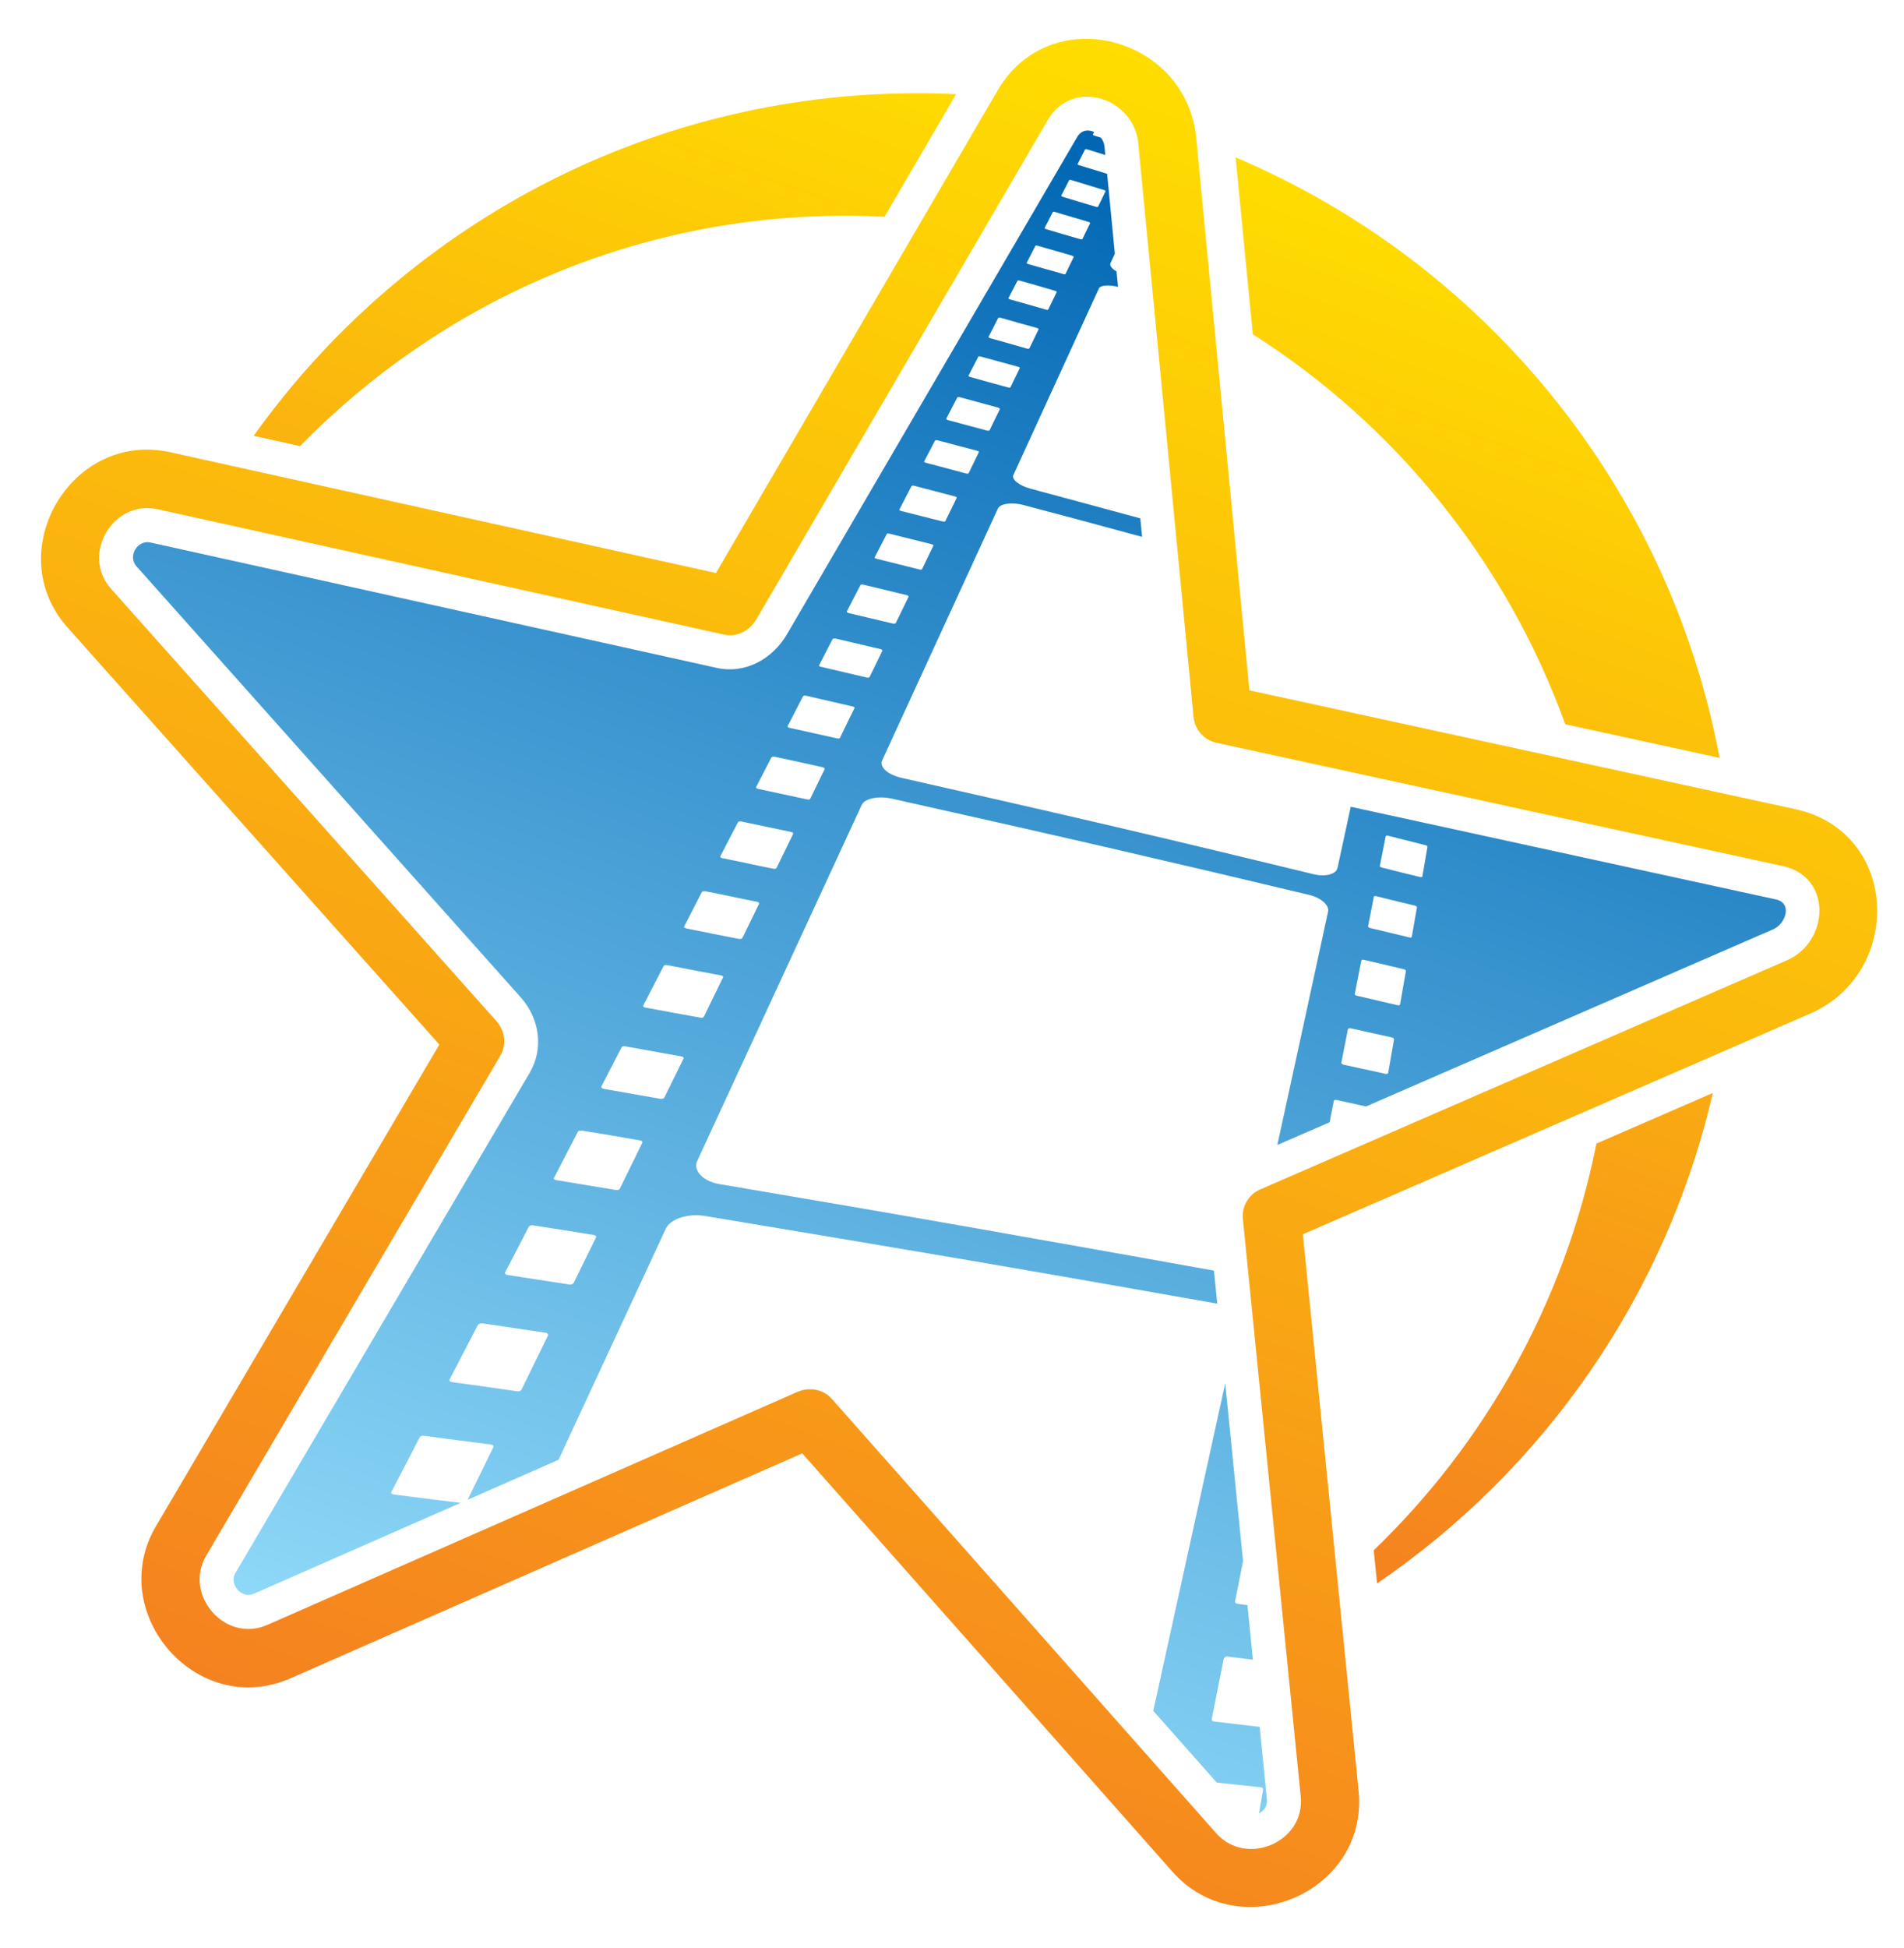
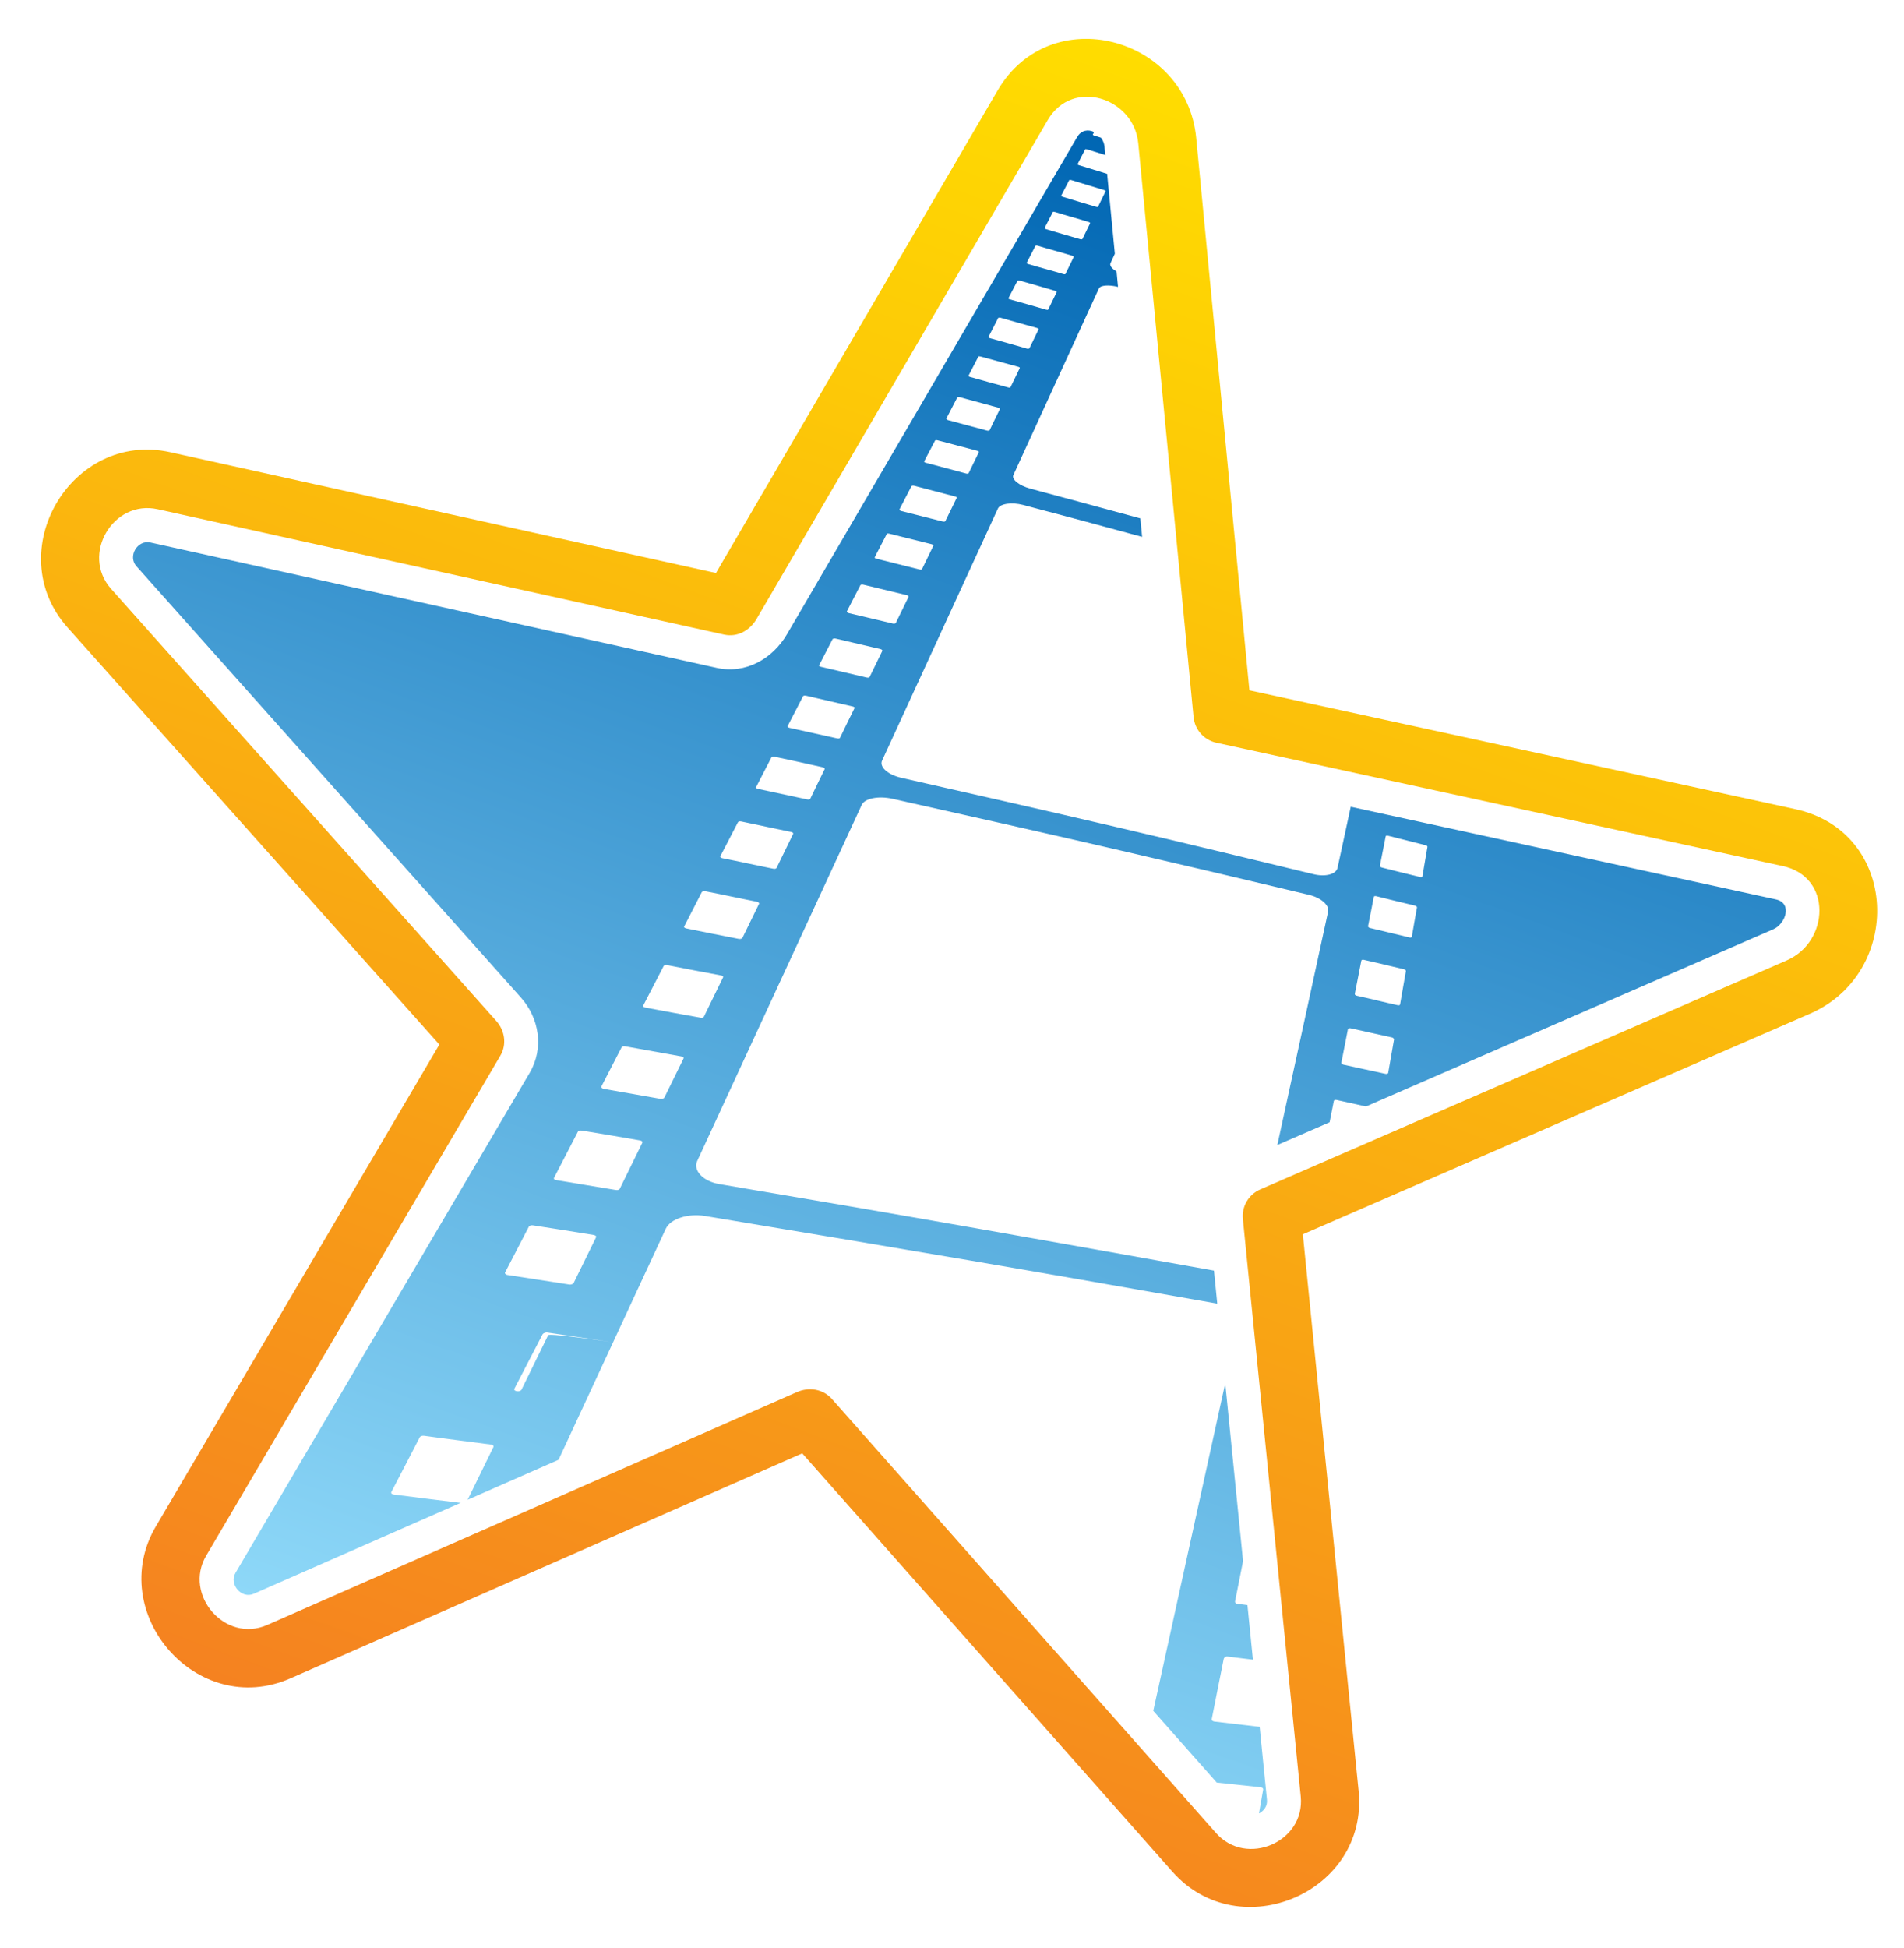
<svg xmlns="http://www.w3.org/2000/svg" xmlns:xlink="http://www.w3.org/1999/xlink" height="546.6" preserveAspectRatio="xMidYMid meet" version="1.0" viewBox="28.4 24.6 534.5 546.6" width="534.5" zoomAndPan="magnify">
  <g>
    <linearGradient gradientUnits="userSpaceOnUse" id="a" x1="196.673" x2="356.477" xlink:actuate="onLoad" xlink:show="other" xlink:type="simple" y1="508.301" y2="69.244">
      <stop offset="0" stop-color="#8ed8f8" />
      <stop offset="1" stop-color="#0066b3" />
    </linearGradient>
-     <path d="M349.02,175.268l-0.505-5.194c-10.125-2.761-20.402-5.529-30.824-8.329 c-3.217-0.864-5.37-2.608-4.809-3.836c8.663-18.864,16.588-36.131,24.006-52.362c0.419-0.901,2.785-1.092,5.37-0.44l-0.415-4.32 c-1.302-0.762-2.012-1.648-1.699-2.322l1.22-2.65l-2.163-22.431c-2.62-0.803-5.238-1.616-7.892-2.425 c-0.27-0.083-0.447-0.235-0.413-0.301c0.754-1.482,1.471-2.831,2.122-4.119c0.064-0.126,0.303-0.109,0.579-0.024 c1.706,0.529,3.402,1.06,5.094,1.587l-0.229-2.383c-0.088-0.92-0.463-1.773-1.007-2.487c-0.618-0.191-1.241-0.385-1.869-0.58 c-0.279-0.087-0.444-0.225-0.401-0.3c0.114-0.234,0.241-0.465,0.355-0.701c-1.642-0.786-3.59-0.583-4.764,1.425l-81.43,139.485 c-4.02,6.888-11.593,11.27-19.728,9.472L70.613,176.844c-3.63-0.804-6.416,3.862-3.92,6.663l107.943,121.052 c5.117,5.73,6.542,14.183,2.445,21.138L94.502,466.02c-1.859,3.151,1.657,7.386,5.12,5.861l58.078-25.52 c-6.187-0.74-12.403-1.523-18.663-2.327c-0.621-0.083-0.966-0.359-0.759-0.75c2.681-5.152,5.364-10.296,7.916-15.265 c0.227-0.44,0.771-0.557,1.349-0.474c6.284,0.887,12.453,1.623,18.629,2.441c0.571,0.075,0.917,0.355,0.724,0.747 c-2.359,4.818-4.786,9.761-7.219,14.76l25.525-11.218c10.699-23.038,20.673-44.531,30.104-64.849 c1.29-2.771,6.226-4.367,10.999-3.573c25.531,4.249,50.4,8.393,74.539,12.512c23.557,4.023,46.478,8.064,68.83,12.011 c0.147,0.027,0.299,0.054,0.443,0.082l-0.927-9.276c-21.262-3.799-43.043-7.703-65.395-11.635 c-23.796-4.188-48.311-8.399-73.451-12.646c-4.7-0.791-7.417-3.89-6.223-6.473c16.974-36.704,32.311-69.879,46.197-99.965 c0.827-1.795,4.669-2.567,8.54-1.709c20.755,4.639,41.009,9.194,60.688,13.736c19.244,4.441,38.023,8.865,56.36,13.248 c3.307,0.795,5.711,2.889,5.324,4.684c-4.425,20.458-9.179,42.262-14.252,65.511l14.675-6.376c0.394-2.022,0.794-4.016,1.183-5.974 c0.051-0.258,0.393-0.377,0.757-0.297c2.77,0.61,5.53,1.23,8.267,1.83l114.377-49.742c3.431-1.492,5.435-7.332,0.683-8.369 l-119.336-25.994l-3.702,17.133c-0.386,1.802-3.381,2.602-6.655,1.808c-18.149-4.391-36.7-8.882-55.737-13.32 c-19.481-4.551-39.51-9.103-60.012-13.734c-3.829-0.869-6.285-3.059-5.45-4.861c11.922-25.894,22.792-49.609,32.512-70.726 c0.626-1.363,3.867-1.85,7.104-0.999C326.942,169.286,338.066,172.281,349.02,175.268L349.02,175.268z M352.152,504.729 l17.819,20.134c4.11,0.437,8.201,0.877,12.257,1.304c0.469,0.052,0.839,0.276,0.759,0.727c-0.38,2.177-0.769,4.388-1.166,6.615 c1.391-0.695,2.42-2.086,2.243-3.825l-2.048-20.458c-4.206-0.493-8.438-0.982-12.679-1.486c-0.491-0.057-0.854-0.279-0.753-0.794 c1.103-5.656,2.261-11.371,3.354-16.837c0.049-0.251,0.525-0.678,1.004-0.617c2.395,0.294,4.793,0.586,7.185,0.881l-1.535-15.314 c-0.908-0.115-1.823-0.234-2.736-0.346c-0.467-0.057-0.821-0.284-0.733-0.732c0.749-3.79,1.497-7.578,2.231-11.274l-4.999-49.895 C366.178,440.978,359.512,471.329,352.152,504.729L352.152,504.729z M303.205,151.464c-0.937,1.928-1.88,3.863-2.852,5.865 c-0.092,0.189-0.398,0.242-0.74,0.151c-3.744-0.987-7.476-2.003-11.265-2.998c-0.348-0.092-0.6-0.238-0.501-0.428 c1.025-1.935,2.071-3.919,3.038-5.797c0.096-0.181,0.374-0.177,0.728-0.085c3.725,0.992,7.417,1.947,11.104,2.931 C303.057,151.196,303.271,151.333,303.205,151.464L303.205,151.464z M429.116,262.275c-0.474,2.698-0.947,5.463-1.42,8.288 c-0.033,0.191-0.352,0.238-0.654,0.167c-3.56-0.841-7.137-1.767-10.725-2.663c-0.339-0.084-0.587-0.285-0.553-0.475 c0.56-2.83,1.098-5.59,1.636-8.291c0.037-0.195,0.318-0.253,0.646-0.165c3.529,0.898,7.054,1.778,10.541,2.667 C428.923,261.883,429.151,262.083,429.116,262.275L429.116,262.275z M419.741,316.295c-0.547,3.139-1.102,6.291-1.648,9.44 c-0.022,0.126-0.356,0.31-0.708,0.232c-3.912-0.888-7.894-1.683-11.853-2.578c-0.349-0.08-0.614-0.411-0.584-0.535 c0.623-3.152,1.229-6.299,1.852-9.452c0.023-0.122,0.378-0.308,0.722-0.232c3.891,0.898,7.795,1.698,11.638,2.583 C419.525,315.835,419.765,316.166,419.741,316.295L419.741,316.295z M325.037,106.575c-0.755,1.548-1.536,3.162-2.373,4.896 c-0.058,0.129-0.331,0.12-0.657,0.024c-3.327-0.979-6.674-1.931-10.065-2.867c-0.308-0.082-0.512-0.231-0.442-0.359 c0.897-1.737,1.722-3.287,2.506-4.832c0.063-0.127,0.351-0.172,0.659-0.088c3.327,0.933,6.634,1.882,9.921,2.865 C324.905,106.308,325.095,106.447,325.037,106.575L325.037,106.575z M423.071,297.153c-0.525,3.018-1.103,6.161-1.633,9.312 c-0.041,0.256-0.355,0.306-0.682,0.235c-3.79-0.833-7.609-1.813-11.464-2.649c-0.324-0.071-0.616-0.283-0.562-0.539 c0.622-3.149,1.248-6.298,1.83-9.315c0.05-0.259,0.38-0.306,0.696-0.235c3.789,0.843,7.544,1.77,11.252,2.65 C422.863,296.698,423.115,296.894,423.071,297.153L423.071,297.153z M309.089,139.423c-0.973,1.929-1.909,3.928-2.886,5.923 c-0.028,0.069-0.38,0.185-0.712,0.094c-3.638-0.986-7.272-1.948-10.95-2.938c-0.344-0.094-0.524-0.355-0.487-0.427 c1.027-1.991,2.037-3.929,3.066-5.919c0.029-0.071,0.379-0.179,0.707-0.092c3.643,0.993,7.221,1.949,10.787,2.937 C308.96,139.093,309.121,139.355,309.089,139.423L309.089,139.423z M251.05,258.633c-1.511,3.098-3.069,6.318-4.645,9.535 c-0.128,0.261-0.526,0.306-0.963,0.22c-4.716-0.929-9.435-2.001-14.232-2.941c-0.439-0.086-0.73-0.301-0.595-0.557 c1.67-3.217,3.342-6.442,4.945-9.532c0.137-0.259,0.54-0.312,0.982-0.213c4.676,0.989,9.315,1.949,13.943,2.941 C250.892,258.167,251.182,258.379,251.05,258.633L251.05,258.633z M338.753,78.298c-0.667,1.419-1.392,2.833-2.1,4.315 c-0.058,0.131-0.313,0.108-0.585,0.025c-3.089-0.927-6.189-1.813-9.31-2.796c-0.301-0.096-0.503-0.238-0.438-0.366 c0.75-1.419,1.488-2.907,2.231-4.315c0.046-0.078,0.315-0.105,0.6-0.022c3.101,0.934,6.161,1.876,9.196,2.803 C338.636,78.028,338.815,78.174,338.753,78.298L338.753,78.298z M334.425,87.252c-0.673,1.362-1.399,2.834-2.17,4.442 c-0.03,0.067-0.32,0.116-0.621,0.026c-3.162-0.925-6.353-1.812-9.546-2.797c-0.308-0.094-0.462-0.3-0.426-0.365 c0.81-1.61,1.569-3.023,2.291-4.442c0.064-0.126,0.303-0.12,0.612-0.026c3.146,0.988,6.301,1.816,9.424,2.801 C334.288,86.983,334.484,87.134,334.425,87.252L334.425,87.252z M296.956,164.348c-1.015,2.129-2.115,4.308-3.184,6.504 c-0.056,0.124-0.385,0.184-0.762,0.091c-3.838-0.985-7.698-1.94-11.624-2.935c-0.353-0.09-0.558-0.303-0.493-0.426 c1.103-2.199,2.273-4.377,3.361-6.505c0.096-0.189,0.428-0.244,0.783-0.154c3.843,0.997,7.629,2.015,11.424,2.997 C296.813,164.01,297.048,164.155,296.956,164.348L296.956,164.348z M208.699,345.331c-2.032,4.179-4.166,8.493-6.279,12.818 c-0.187,0.378-0.643,0.491-1.153,0.409c-5.518-0.872-11.049-1.875-16.673-2.756c-0.506-0.083-0.849-0.308-0.649-0.686 c2.242-4.325,4.503-8.701,6.662-12.878c0.162-0.329,0.673-0.435,1.193-0.35c5.47,0.879,10.896,1.827,16.278,2.756 C208.588,344.731,208.861,345.002,208.699,345.331L208.699,345.331z M329.817,96.72c-0.758,1.547-1.543,3.158-2.311,4.764 c-0.064,0.134-0.319,0.123-0.634,0.026c-3.247-0.978-6.517-1.814-9.805-2.798c-0.321-0.095-0.51-0.235-0.442-0.364 c0.828-1.609,1.646-3.219,2.443-4.767c0.034-0.059,0.333-0.111,0.632-0.022c3.242,0.992,6.479,1.815,9.677,2.8 C329.68,96.451,329.85,96.66,329.817,96.72L329.817,96.72z M259.919,240.413c-1.339,2.695-2.691,5.545-4.064,8.37 c-0.097,0.201-0.491,0.243-0.906,0.155c-4.535-0.987-9.113-1.947-13.713-2.942c-0.43-0.092-0.69-0.289-0.587-0.487 c1.47-2.826,2.9-5.678,4.323-8.375c0.037-0.078,0.495-0.24,0.928-0.154c4.533,0.935,8.998,1.954,13.453,2.942 C259.761,240.01,259.958,240.334,259.919,240.413L259.919,240.413z M268.27,223.343c-1.314,2.712-2.715,5.472-4.062,8.309 c-0.122,0.254-0.486,0.242-0.891,0.154c-4.384-0.986-8.781-1.945-13.25-2.941c-0.402-0.089-0.664-0.291-0.561-0.488 c1.475-2.829,2.909-5.672,4.323-8.376c0.102-0.198,0.482-0.24,0.88-0.146c4.39,0.991,8.693,2.006,13.019,3 C268.108,222.941,268.392,223.091,268.27,223.343L268.27,223.343z M241.5,278.215c-1.581,3.222-3.138,6.445-4.714,9.662 c-0.063,0.129-0.537,0.306-0.987,0.218c-4.907-0.929-9.794-1.946-14.75-2.945c-0.471-0.093-0.683-0.359-0.616-0.487 c1.647-3.22,3.321-6.506,4.99-9.723c0.063-0.133,0.563-0.306,1.004-0.218c4.884,0.937,9.687,2.015,14.478,2.942 C241.349,277.747,241.563,278.089,241.5,278.215L241.5,278.215z M182.25,399.369c-2.401,4.889-4.928,10.044-7.44,15.2 c-0.185,0.38-0.722,0.558-1.28,0.471c-6.041-0.874-12.077-1.745-18.198-2.563c-0.583-0.082-0.918-0.362-0.715-0.748 c2.684-5.147,5.343-10.309,7.917-15.265c0.101-0.199,0.76-0.558,1.303-0.474c5.979,0.882,11.864,1.752,17.759,2.631 C182.137,398.697,182.345,399.173,182.25,399.369L182.25,399.369z M231.383,298.893c-1.768,3.598-3.56,7.335-5.375,11.014 c-0.153,0.315-0.565,0.37-1.044,0.279c-5.09-0.926-10.191-1.815-15.348-2.815c-0.48-0.094-0.787-0.305-0.62-0.621 c1.917-3.74,3.845-7.464,5.691-11.012c0.165-0.314,0.595-0.375,1.066-0.279c5.054,0.995,10.045,1.951,15.04,2.878 C231.251,298.424,231.515,298.63,231.383,298.893L231.383,298.893z M195.713,371.871c-2.032,4.173-4.157,8.493-6.282,12.81 c-0.093,0.191-0.658,0.493-1.187,0.411c-5.752-0.867-11.545-1.81-17.401-2.689c-0.531-0.082-0.763-0.481-0.692-0.623 c2.279-4.367,4.531-8.754,6.685-12.879c0.197-0.378,0.668-0.496,1.214-0.413c5.731,0.884,11.382,1.764,17.004,2.696 C195.581,371.27,195.871,371.54,195.713,371.871L195.713,371.871z M314.681,127.892c-0.84,1.738-1.698,3.471-2.594,5.348 c-0.09,0.188-0.374,0.176-0.7,0.087c-3.517-0.925-7.053-1.938-10.626-2.93c-0.323-0.088-0.546-0.228-0.477-0.362 c0.971-1.86,1.873-3.674,2.757-5.344c0.07-0.132,0.354-0.119,0.689-0.023c3.505,0.984,7.022,1.884,10.48,2.863 C314.547,127.629,314.744,127.761,314.681,127.892L314.681,127.892z M220.272,321.691c-1.74,3.547-3.568,7.268-5.376,10.947 c-0.089,0.186-0.588,0.435-1.076,0.347c-5.296-0.929-10.615-1.875-15.973-2.815c-0.495-0.088-0.719-0.489-0.65-0.618 c1.938-3.736,3.873-7.471,5.692-11.016c0.165-0.319,0.61-0.366,1.103-0.279c5.273,0.938,10.461,1.884,15.654,2.816 C220.125,321.158,220.429,321.373,220.272,321.691L220.272,321.691z M319.968,117.01c-0.868,1.799-1.717,3.543-2.595,5.343 c-0.026,0.068-0.35,0.181-0.668,0.089c-3.436-0.984-6.858-1.995-10.354-2.929c-0.303-0.083-0.491-0.296-0.456-0.365 c0.918-1.802,1.834-3.541,2.738-5.342c0.034-0.067,0.357-0.119,0.686-0.023c3.415,0.988,6.813,1.938,10.197,2.863 C319.827,116.734,320,116.946,319.968,117.01L319.968,117.01z M290.422,177.744c-1.035,2.116-2.105,4.312-3.183,6.57 c-0.085,0.191-0.411,0.182-0.779,0.093c-3.963-0.988-7.945-2.006-11.983-3.004c-0.365-0.09-0.612-0.235-0.518-0.425 c1.138-2.194,2.274-4.379,3.366-6.503c0.098-0.191,0.421-0.185,0.799-0.089c3.945,0.988,7.896,1.953,11.785,2.931 C290.284,177.41,290.491,177.608,290.422,177.744L290.422,177.744z M283.447,192.11c-1.152,2.376-2.376,4.889-3.582,7.341 c-0.061,0.12-0.429,0.24-0.803,0.148c-4.096-0.986-8.229-1.939-12.387-2.933c-0.39-0.093-0.599-0.369-0.541-0.492 c1.283-2.516,2.575-4.962,3.791-7.339c0.102-0.2,0.451-0.251,0.838-0.155c4.087,0.991,8.158,1.956,12.163,2.936 C283.314,191.713,283.54,191.912,283.447,192.11L283.447,192.11z M276.103,207.243c-1.151,2.385-2.377,4.896-3.579,7.339 c-0.098,0.198-0.465,0.244-0.837,0.159c-4.261-0.993-8.494-2.01-12.792-3.004c-0.395-0.09-0.664-0.233-0.559-0.428 c1.284-2.509,2.578-4.953,3.785-7.343c0.061-0.122,0.464-0.243,0.86-0.152c4.235,0.993,8.409,1.956,12.57,2.938 C275.945,206.843,276.168,207.118,276.103,207.243L276.103,207.243z M426.178,279.231c-0.463,2.701-0.98,5.458-1.442,8.222 c-0.042,0.256-0.342,0.311-0.654,0.234c-3.677-0.896-7.374-1.758-11.079-2.655c-0.328-0.079-0.598-0.284-0.551-0.542 c0.545-2.762,1.108-5.525,1.61-8.225c0.025-0.132,0.352-0.248,0.673-0.162c3.646,0.899,7.299,1.82,10.897,2.654 C425.958,278.833,426.202,279.104,426.178,279.231L426.178,279.231z" fill="url(#a)" />
+     <path d="M349.02,175.268l-0.505-5.194c-10.125-2.761-20.402-5.529-30.824-8.329 c-3.217-0.864-5.37-2.608-4.809-3.836c8.663-18.864,16.588-36.131,24.006-52.362c0.419-0.901,2.785-1.092,5.37-0.44l-0.415-4.32 c-1.302-0.762-2.012-1.648-1.699-2.322l1.22-2.65l-2.163-22.431c-2.62-0.803-5.238-1.616-7.892-2.425 c-0.27-0.083-0.447-0.235-0.413-0.301c0.754-1.482,1.471-2.831,2.122-4.119c0.064-0.126,0.303-0.109,0.579-0.024 c1.706,0.529,3.402,1.06,5.094,1.587l-0.229-2.383c-0.088-0.92-0.463-1.773-1.007-2.487c-0.618-0.191-1.241-0.385-1.869-0.58 c-0.279-0.087-0.444-0.225-0.401-0.3c0.114-0.234,0.241-0.465,0.355-0.701c-1.642-0.786-3.59-0.583-4.764,1.425l-81.43,139.485 c-4.02,6.888-11.593,11.27-19.728,9.472L70.613,176.844c-3.63-0.804-6.416,3.862-3.92,6.663l107.943,121.052 c5.117,5.73,6.542,14.183,2.445,21.138L94.502,466.02c-1.859,3.151,1.657,7.386,5.12,5.861l58.078-25.52 c-6.187-0.74-12.403-1.523-18.663-2.327c-0.621-0.083-0.966-0.359-0.759-0.75c2.681-5.152,5.364-10.296,7.916-15.265 c0.227-0.44,0.771-0.557,1.349-0.474c6.284,0.887,12.453,1.623,18.629,2.441c0.571,0.075,0.917,0.355,0.724,0.747 c-2.359,4.818-4.786,9.761-7.219,14.76l25.525-11.218c10.699-23.038,20.673-44.531,30.104-64.849 c1.29-2.771,6.226-4.367,10.999-3.573c25.531,4.249,50.4,8.393,74.539,12.512c23.557,4.023,46.478,8.064,68.83,12.011 c0.147,0.027,0.299,0.054,0.443,0.082l-0.927-9.276c-21.262-3.799-43.043-7.703-65.395-11.635 c-23.796-4.188-48.311-8.399-73.451-12.646c-4.7-0.791-7.417-3.89-6.223-6.473c16.974-36.704,32.311-69.879,46.197-99.965 c0.827-1.795,4.669-2.567,8.54-1.709c20.755,4.639,41.009,9.194,60.688,13.736c19.244,4.441,38.023,8.865,56.36,13.248 c3.307,0.795,5.711,2.889,5.324,4.684c-4.425,20.458-9.179,42.262-14.252,65.511l14.675-6.376c0.394-2.022,0.794-4.016,1.183-5.974 c0.051-0.258,0.393-0.377,0.757-0.297c2.77,0.61,5.53,1.23,8.267,1.83l114.377-49.742c3.431-1.492,5.435-7.332,0.683-8.369 l-119.336-25.994l-3.702,17.133c-0.386,1.802-3.381,2.602-6.655,1.808c-18.149-4.391-36.7-8.882-55.737-13.32 c-19.481-4.551-39.51-9.103-60.012-13.734c-3.829-0.869-6.285-3.059-5.45-4.861c11.922-25.894,22.792-49.609,32.512-70.726 c0.626-1.363,3.867-1.85,7.104-0.999C326.942,169.286,338.066,172.281,349.02,175.268L349.02,175.268z M352.152,504.729 l17.819,20.134c4.11,0.437,8.201,0.877,12.257,1.304c0.469,0.052,0.839,0.276,0.759,0.727c-0.38,2.177-0.769,4.388-1.166,6.615 c1.391-0.695,2.42-2.086,2.243-3.825l-2.048-20.458c-4.206-0.493-8.438-0.982-12.679-1.486c-0.491-0.057-0.854-0.279-0.753-0.794 c1.103-5.656,2.261-11.371,3.354-16.837c0.049-0.251,0.525-0.678,1.004-0.617c2.395,0.294,4.793,0.586,7.185,0.881l-1.535-15.314 c-0.908-0.115-1.823-0.234-2.736-0.346c-0.467-0.057-0.821-0.284-0.733-0.732c0.749-3.79,1.497-7.578,2.231-11.274l-4.999-49.895 C366.178,440.978,359.512,471.329,352.152,504.729L352.152,504.729z M303.205,151.464c-0.937,1.928-1.88,3.863-2.852,5.865 c-0.092,0.189-0.398,0.242-0.74,0.151c-3.744-0.987-7.476-2.003-11.265-2.998c-0.348-0.092-0.6-0.238-0.501-0.428 c1.025-1.935,2.071-3.919,3.038-5.797c0.096-0.181,0.374-0.177,0.728-0.085c3.725,0.992,7.417,1.947,11.104,2.931 C303.057,151.196,303.271,151.333,303.205,151.464L303.205,151.464z M429.116,262.275c-0.474,2.698-0.947,5.463-1.42,8.288 c-0.033,0.191-0.352,0.238-0.654,0.167c-3.56-0.841-7.137-1.767-10.725-2.663c-0.339-0.084-0.587-0.285-0.553-0.475 c0.56-2.83,1.098-5.59,1.636-8.291c0.037-0.195,0.318-0.253,0.646-0.165c3.529,0.898,7.054,1.778,10.541,2.667 C428.923,261.883,429.151,262.083,429.116,262.275L429.116,262.275z M419.741,316.295c-0.547,3.139-1.102,6.291-1.648,9.44 c-0.022,0.126-0.356,0.31-0.708,0.232c-3.912-0.888-7.894-1.683-11.853-2.578c-0.349-0.08-0.614-0.411-0.584-0.535 c0.623-3.152,1.229-6.299,1.852-9.452c0.023-0.122,0.378-0.308,0.722-0.232c3.891,0.898,7.795,1.698,11.638,2.583 C419.525,315.835,419.765,316.166,419.741,316.295L419.741,316.295z M325.037,106.575c-0.755,1.548-1.536,3.162-2.373,4.896 c-0.058,0.129-0.331,0.12-0.657,0.024c-3.327-0.979-6.674-1.931-10.065-2.867c-0.308-0.082-0.512-0.231-0.442-0.359 c0.897-1.737,1.722-3.287,2.506-4.832c0.063-0.127,0.351-0.172,0.659-0.088c3.327,0.933,6.634,1.882,9.921,2.865 C324.905,106.308,325.095,106.447,325.037,106.575L325.037,106.575z M423.071,297.153c-0.525,3.018-1.103,6.161-1.633,9.312 c-0.041,0.256-0.355,0.306-0.682,0.235c-3.79-0.833-7.609-1.813-11.464-2.649c-0.324-0.071-0.616-0.283-0.562-0.539 c0.622-3.149,1.248-6.298,1.83-9.315c0.05-0.259,0.38-0.306,0.696-0.235c3.789,0.843,7.544,1.77,11.252,2.65 C422.863,296.698,423.115,296.894,423.071,297.153L423.071,297.153z M309.089,139.423c-0.973,1.929-1.909,3.928-2.886,5.923 c-0.028,0.069-0.38,0.185-0.712,0.094c-3.638-0.986-7.272-1.948-10.95-2.938c-0.344-0.094-0.524-0.355-0.487-0.427 c1.027-1.991,2.037-3.929,3.066-5.919c0.029-0.071,0.379-0.179,0.707-0.092c3.643,0.993,7.221,1.949,10.787,2.937 C308.96,139.093,309.121,139.355,309.089,139.423L309.089,139.423z M251.05,258.633c-1.511,3.098-3.069,6.318-4.645,9.535 c-0.128,0.261-0.526,0.306-0.963,0.22c-4.716-0.929-9.435-2.001-14.232-2.941c-0.439-0.086-0.73-0.301-0.595-0.557 c1.67-3.217,3.342-6.442,4.945-9.532c0.137-0.259,0.54-0.312,0.982-0.213c4.676,0.989,9.315,1.949,13.943,2.941 C250.892,258.167,251.182,258.379,251.05,258.633L251.05,258.633z M338.753,78.298c-0.667,1.419-1.392,2.833-2.1,4.315 c-0.058,0.131-0.313,0.108-0.585,0.025c-3.089-0.927-6.189-1.813-9.31-2.796c-0.301-0.096-0.503-0.238-0.438-0.366 c0.75-1.419,1.488-2.907,2.231-4.315c0.046-0.078,0.315-0.105,0.6-0.022c3.101,0.934,6.161,1.876,9.196,2.803 C338.636,78.028,338.815,78.174,338.753,78.298L338.753,78.298z M334.425,87.252c-0.673,1.362-1.399,2.834-2.17,4.442 c-0.03,0.067-0.32,0.116-0.621,0.026c-3.162-0.925-6.353-1.812-9.546-2.797c-0.308-0.094-0.462-0.3-0.426-0.365 c0.81-1.61,1.569-3.023,2.291-4.442c0.064-0.126,0.303-0.12,0.612-0.026c3.146,0.988,6.301,1.816,9.424,2.801 C334.288,86.983,334.484,87.134,334.425,87.252L334.425,87.252z M296.956,164.348c-1.015,2.129-2.115,4.308-3.184,6.504 c-0.056,0.124-0.385,0.184-0.762,0.091c-3.838-0.985-7.698-1.94-11.624-2.935c-0.353-0.09-0.558-0.303-0.493-0.426 c1.103-2.199,2.273-4.377,3.361-6.505c0.096-0.189,0.428-0.244,0.783-0.154c3.843,0.997,7.629,2.015,11.424,2.997 C296.813,164.01,297.048,164.155,296.956,164.348L296.956,164.348z M208.699,345.331c-2.032,4.179-4.166,8.493-6.279,12.818 c-0.187,0.378-0.643,0.491-1.153,0.409c-5.518-0.872-11.049-1.875-16.673-2.756c-0.506-0.083-0.849-0.308-0.649-0.686 c2.242-4.325,4.503-8.701,6.662-12.878c0.162-0.329,0.673-0.435,1.193-0.35c5.47,0.879,10.896,1.827,16.278,2.756 C208.588,344.731,208.861,345.002,208.699,345.331L208.699,345.331z M329.817,96.72c-0.758,1.547-1.543,3.158-2.311,4.764 c-0.064,0.134-0.319,0.123-0.634,0.026c-3.247-0.978-6.517-1.814-9.805-2.798c-0.321-0.095-0.51-0.235-0.442-0.364 c0.828-1.609,1.646-3.219,2.443-4.767c0.034-0.059,0.333-0.111,0.632-0.022c3.242,0.992,6.479,1.815,9.677,2.8 C329.68,96.451,329.85,96.66,329.817,96.72L329.817,96.72z M259.919,240.413c-1.339,2.695-2.691,5.545-4.064,8.37 c-0.097,0.201-0.491,0.243-0.906,0.155c-4.535-0.987-9.113-1.947-13.713-2.942c-0.43-0.092-0.69-0.289-0.587-0.487 c1.47-2.826,2.9-5.678,4.323-8.375c0.037-0.078,0.495-0.24,0.928-0.154c4.533,0.935,8.998,1.954,13.453,2.942 C259.761,240.01,259.958,240.334,259.919,240.413L259.919,240.413z M268.27,223.343c-1.314,2.712-2.715,5.472-4.062,8.309 c-0.122,0.254-0.486,0.242-0.891,0.154c-4.384-0.986-8.781-1.945-13.25-2.941c-0.402-0.089-0.664-0.291-0.561-0.488 c1.475-2.829,2.909-5.672,4.323-8.376c0.102-0.198,0.482-0.24,0.88-0.146c4.39,0.991,8.693,2.006,13.019,3 C268.108,222.941,268.392,223.091,268.27,223.343L268.27,223.343z M241.5,278.215c-1.581,3.222-3.138,6.445-4.714,9.662 c-0.063,0.129-0.537,0.306-0.987,0.218c-4.907-0.929-9.794-1.946-14.75-2.945c-0.471-0.093-0.683-0.359-0.616-0.487 c1.647-3.22,3.321-6.506,4.99-9.723c0.063-0.133,0.563-0.306,1.004-0.218c4.884,0.937,9.687,2.015,14.478,2.942 C241.349,277.747,241.563,278.089,241.5,278.215L241.5,278.215z M182.25,399.369c-2.401,4.889-4.928,10.044-7.44,15.2 c-0.185,0.38-0.722,0.558-1.28,0.471c-0.583-0.082-0.918-0.362-0.715-0.748 c2.684-5.147,5.343-10.309,7.917-15.265c0.101-0.199,0.76-0.558,1.303-0.474c5.979,0.882,11.864,1.752,17.759,2.631 C182.137,398.697,182.345,399.173,182.25,399.369L182.25,399.369z M231.383,298.893c-1.768,3.598-3.56,7.335-5.375,11.014 c-0.153,0.315-0.565,0.37-1.044,0.279c-5.09-0.926-10.191-1.815-15.348-2.815c-0.48-0.094-0.787-0.305-0.62-0.621 c1.917-3.74,3.845-7.464,5.691-11.012c0.165-0.314,0.595-0.375,1.066-0.279c5.054,0.995,10.045,1.951,15.04,2.878 C231.251,298.424,231.515,298.63,231.383,298.893L231.383,298.893z M195.713,371.871c-2.032,4.173-4.157,8.493-6.282,12.81 c-0.093,0.191-0.658,0.493-1.187,0.411c-5.752-0.867-11.545-1.81-17.401-2.689c-0.531-0.082-0.763-0.481-0.692-0.623 c2.279-4.367,4.531-8.754,6.685-12.879c0.197-0.378,0.668-0.496,1.214-0.413c5.731,0.884,11.382,1.764,17.004,2.696 C195.581,371.27,195.871,371.54,195.713,371.871L195.713,371.871z M314.681,127.892c-0.84,1.738-1.698,3.471-2.594,5.348 c-0.09,0.188-0.374,0.176-0.7,0.087c-3.517-0.925-7.053-1.938-10.626-2.93c-0.323-0.088-0.546-0.228-0.477-0.362 c0.971-1.86,1.873-3.674,2.757-5.344c0.07-0.132,0.354-0.119,0.689-0.023c3.505,0.984,7.022,1.884,10.48,2.863 C314.547,127.629,314.744,127.761,314.681,127.892L314.681,127.892z M220.272,321.691c-1.74,3.547-3.568,7.268-5.376,10.947 c-0.089,0.186-0.588,0.435-1.076,0.347c-5.296-0.929-10.615-1.875-15.973-2.815c-0.495-0.088-0.719-0.489-0.65-0.618 c1.938-3.736,3.873-7.471,5.692-11.016c0.165-0.319,0.61-0.366,1.103-0.279c5.273,0.938,10.461,1.884,15.654,2.816 C220.125,321.158,220.429,321.373,220.272,321.691L220.272,321.691z M319.968,117.01c-0.868,1.799-1.717,3.543-2.595,5.343 c-0.026,0.068-0.35,0.181-0.668,0.089c-3.436-0.984-6.858-1.995-10.354-2.929c-0.303-0.083-0.491-0.296-0.456-0.365 c0.918-1.802,1.834-3.541,2.738-5.342c0.034-0.067,0.357-0.119,0.686-0.023c3.415,0.988,6.813,1.938,10.197,2.863 C319.827,116.734,320,116.946,319.968,117.01L319.968,117.01z M290.422,177.744c-1.035,2.116-2.105,4.312-3.183,6.57 c-0.085,0.191-0.411,0.182-0.779,0.093c-3.963-0.988-7.945-2.006-11.983-3.004c-0.365-0.09-0.612-0.235-0.518-0.425 c1.138-2.194,2.274-4.379,3.366-6.503c0.098-0.191,0.421-0.185,0.799-0.089c3.945,0.988,7.896,1.953,11.785,2.931 C290.284,177.41,290.491,177.608,290.422,177.744L290.422,177.744z M283.447,192.11c-1.152,2.376-2.376,4.889-3.582,7.341 c-0.061,0.12-0.429,0.24-0.803,0.148c-4.096-0.986-8.229-1.939-12.387-2.933c-0.39-0.093-0.599-0.369-0.541-0.492 c1.283-2.516,2.575-4.962,3.791-7.339c0.102-0.2,0.451-0.251,0.838-0.155c4.087,0.991,8.158,1.956,12.163,2.936 C283.314,191.713,283.54,191.912,283.447,192.11L283.447,192.11z M276.103,207.243c-1.151,2.385-2.377,4.896-3.579,7.339 c-0.098,0.198-0.465,0.244-0.837,0.159c-4.261-0.993-8.494-2.01-12.792-3.004c-0.395-0.09-0.664-0.233-0.559-0.428 c1.284-2.509,2.578-4.953,3.785-7.343c0.061-0.122,0.464-0.243,0.86-0.152c4.235,0.993,8.409,1.956,12.57,2.938 C275.945,206.843,276.168,207.118,276.103,207.243L276.103,207.243z M426.178,279.231c-0.463,2.701-0.98,5.458-1.442,8.222 c-0.042,0.256-0.342,0.311-0.654,0.234c-3.677-0.896-7.374-1.758-11.079-2.655c-0.328-0.079-0.598-0.284-0.551-0.542 c0.545-2.762,1.108-5.525,1.61-8.225c0.025-0.132,0.352-0.248,0.673-0.162c3.646,0.899,7.299,1.82,10.897,2.654 C425.958,278.833,426.202,279.104,426.178,279.231L426.178,279.231z" fill="url(#a)" />
    <linearGradient gradientUnits="userSpaceOnUse" id="b" x1="187.867" x2="365.292" xlink:actuate="onLoad" xlink:show="other" xlink:type="simple" y1="532.624" y2="45.154">
      <stop offset="0" stop-color="#f58220" />
      <stop offset="1" stop-color="#fd0" />
    </linearGradient>
    <path d="M364.202,63.311l14.938,155.022l153.248,33.348c29.294,6.376,30.481,45.942,4.11,57.408 l-142.354,61.904l15.65,156.18c2.852,28.442-33.419,43.989-52.272,22.692L253.608,432.47 c-47.87,21.038-95.744,42.077-143.621,63.115c-26.38,11.594-52.084-18.404-37.827-42.626l79.575-135.218L47.366,200.704 c-18.955-21.259,1.015-55.346,28.817-49.193l153.208,33.903L308.44,50.007C323.284,24.576,361.459,34.83,364.202,63.311 L364.202,63.311z M363.458,225.823L347.942,64.828c-1.236-12.875-18.489-18.398-25.393-6.57l-81.776,140.069 c-1.851,3.176-5.347,5.201-9.103,4.367L72.664,167.514c-12.531-2.773-21.65,12.726-13.089,22.331l108.149,121.284 c2.359,2.646,3.017,6.545,1.127,9.753c-27.527,46.772-55.052,93.546-82.583,140.33c-6.424,10.911,5.269,24.634,17.172,19.404 l148.696-65.344c3.311-1.458,7.27-0.918,9.787,1.919l107.879,121.866c8.473,9.58,25.026,2.516,23.744-10.298l-16.242-162.08 c-0.345-3.429,1.545-6.829,4.879-8.281l147.831-64.289c11.934-5.188,12.8-23.411-1.078-26.438l-159.074-34.625 C366.475,232.309,363.807,229.462,363.458,225.823L363.458,225.823z" fill="url(#b)" />
    <linearGradient gradientUnits="userSpaceOnUse" id="c" x1="244.277" x2="368.257" xlink:actuate="onLoad" xlink:show="other" xlink:type="simple" y1="406.853" y2="66.223">
      <stop offset="0" stop-color="#f58220" />
      <stop offset="1" stop-color="#fd0" />
    </linearGradient>
-     <path clip-rule="evenodd" d="M286.109,50.763c3.586,0,7.154,0.092,10.695,0.259 l-20.091,34.415c-3.647-0.188-7.317-0.294-11.009-0.294c-59.899,0-114.071,24.744-153.076,64.646l-13.017-2.878 C141.133,88.718,209.194,50.763,286.109,50.763L286.109,50.763z M375.26,68.771c69.591,29.453,121.589,92.347,135.874,168.52 l-43.321-9.43c-16.485-45.561-47.645-83.998-87.71-109.454L375.26,68.771L375.26,68.771z M509.229,331.327 c-13.117,56.921-47.461,105.738-94.247,137.657l-0.945-9.306c31.315-30.118,53.639-69.68,62.523-114.146L509.229,331.327 L509.229,331.327z" fill="url(#c)" fill-rule="evenodd" />
  </g>
</svg>